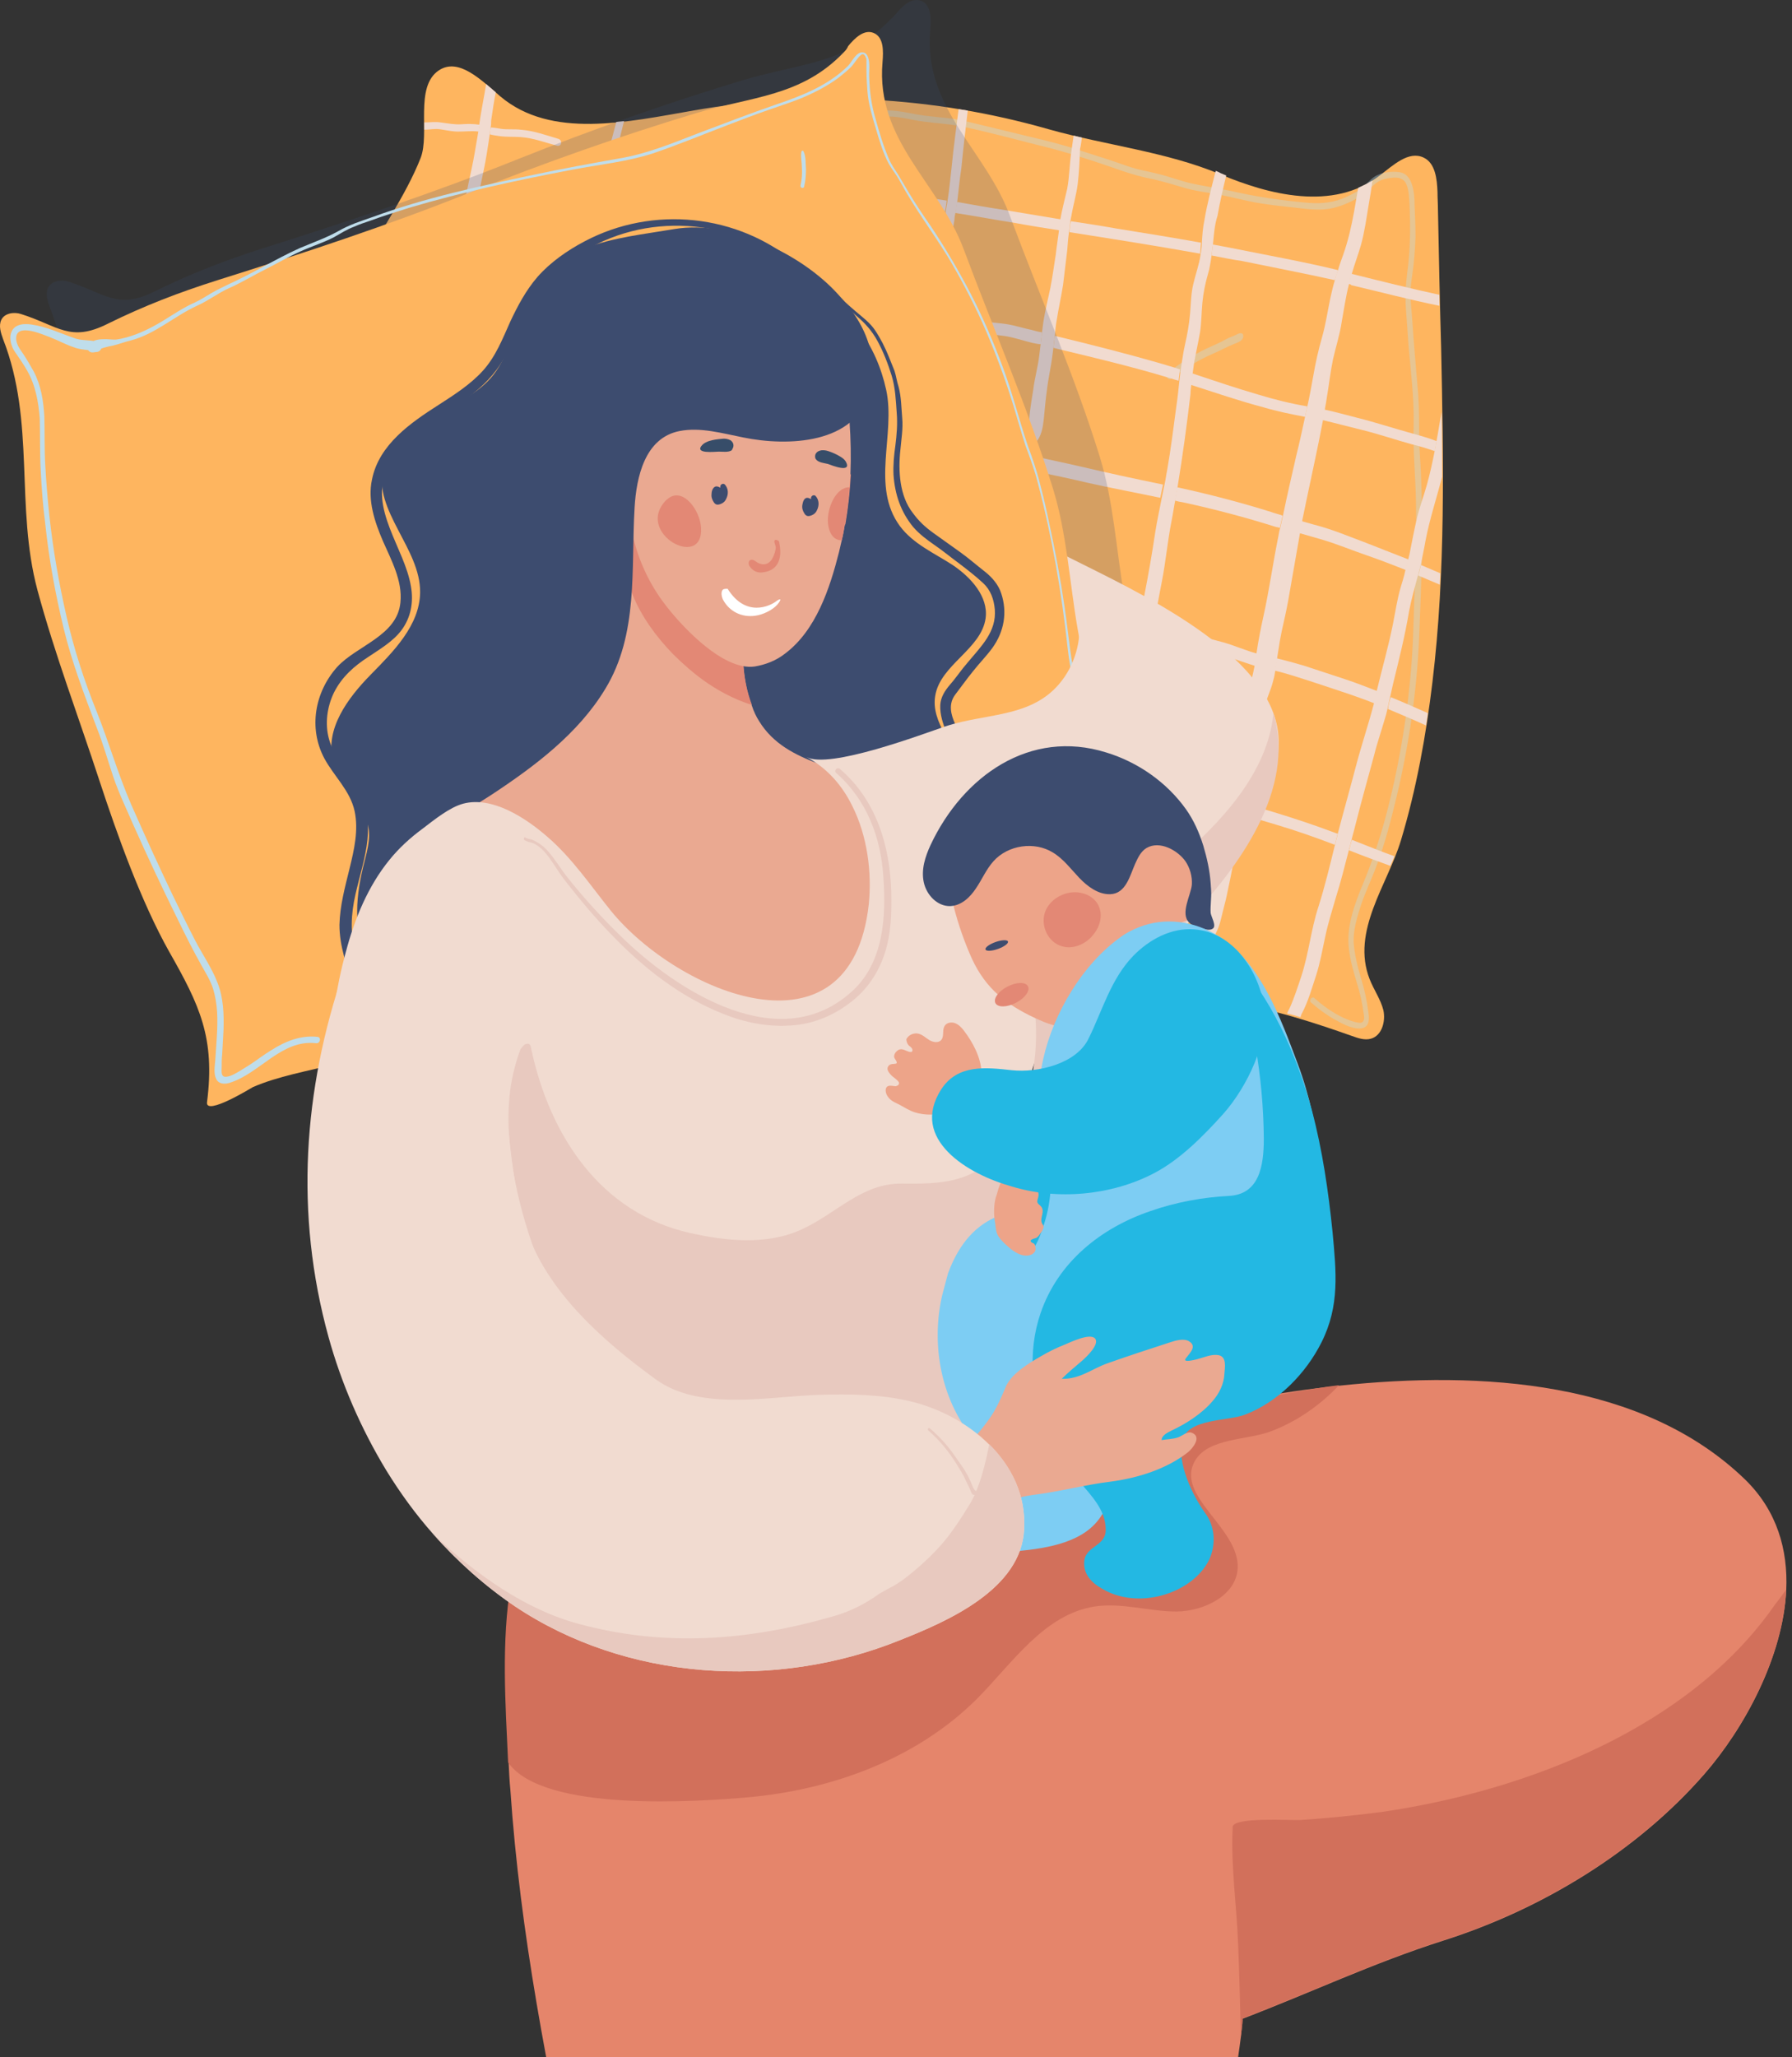
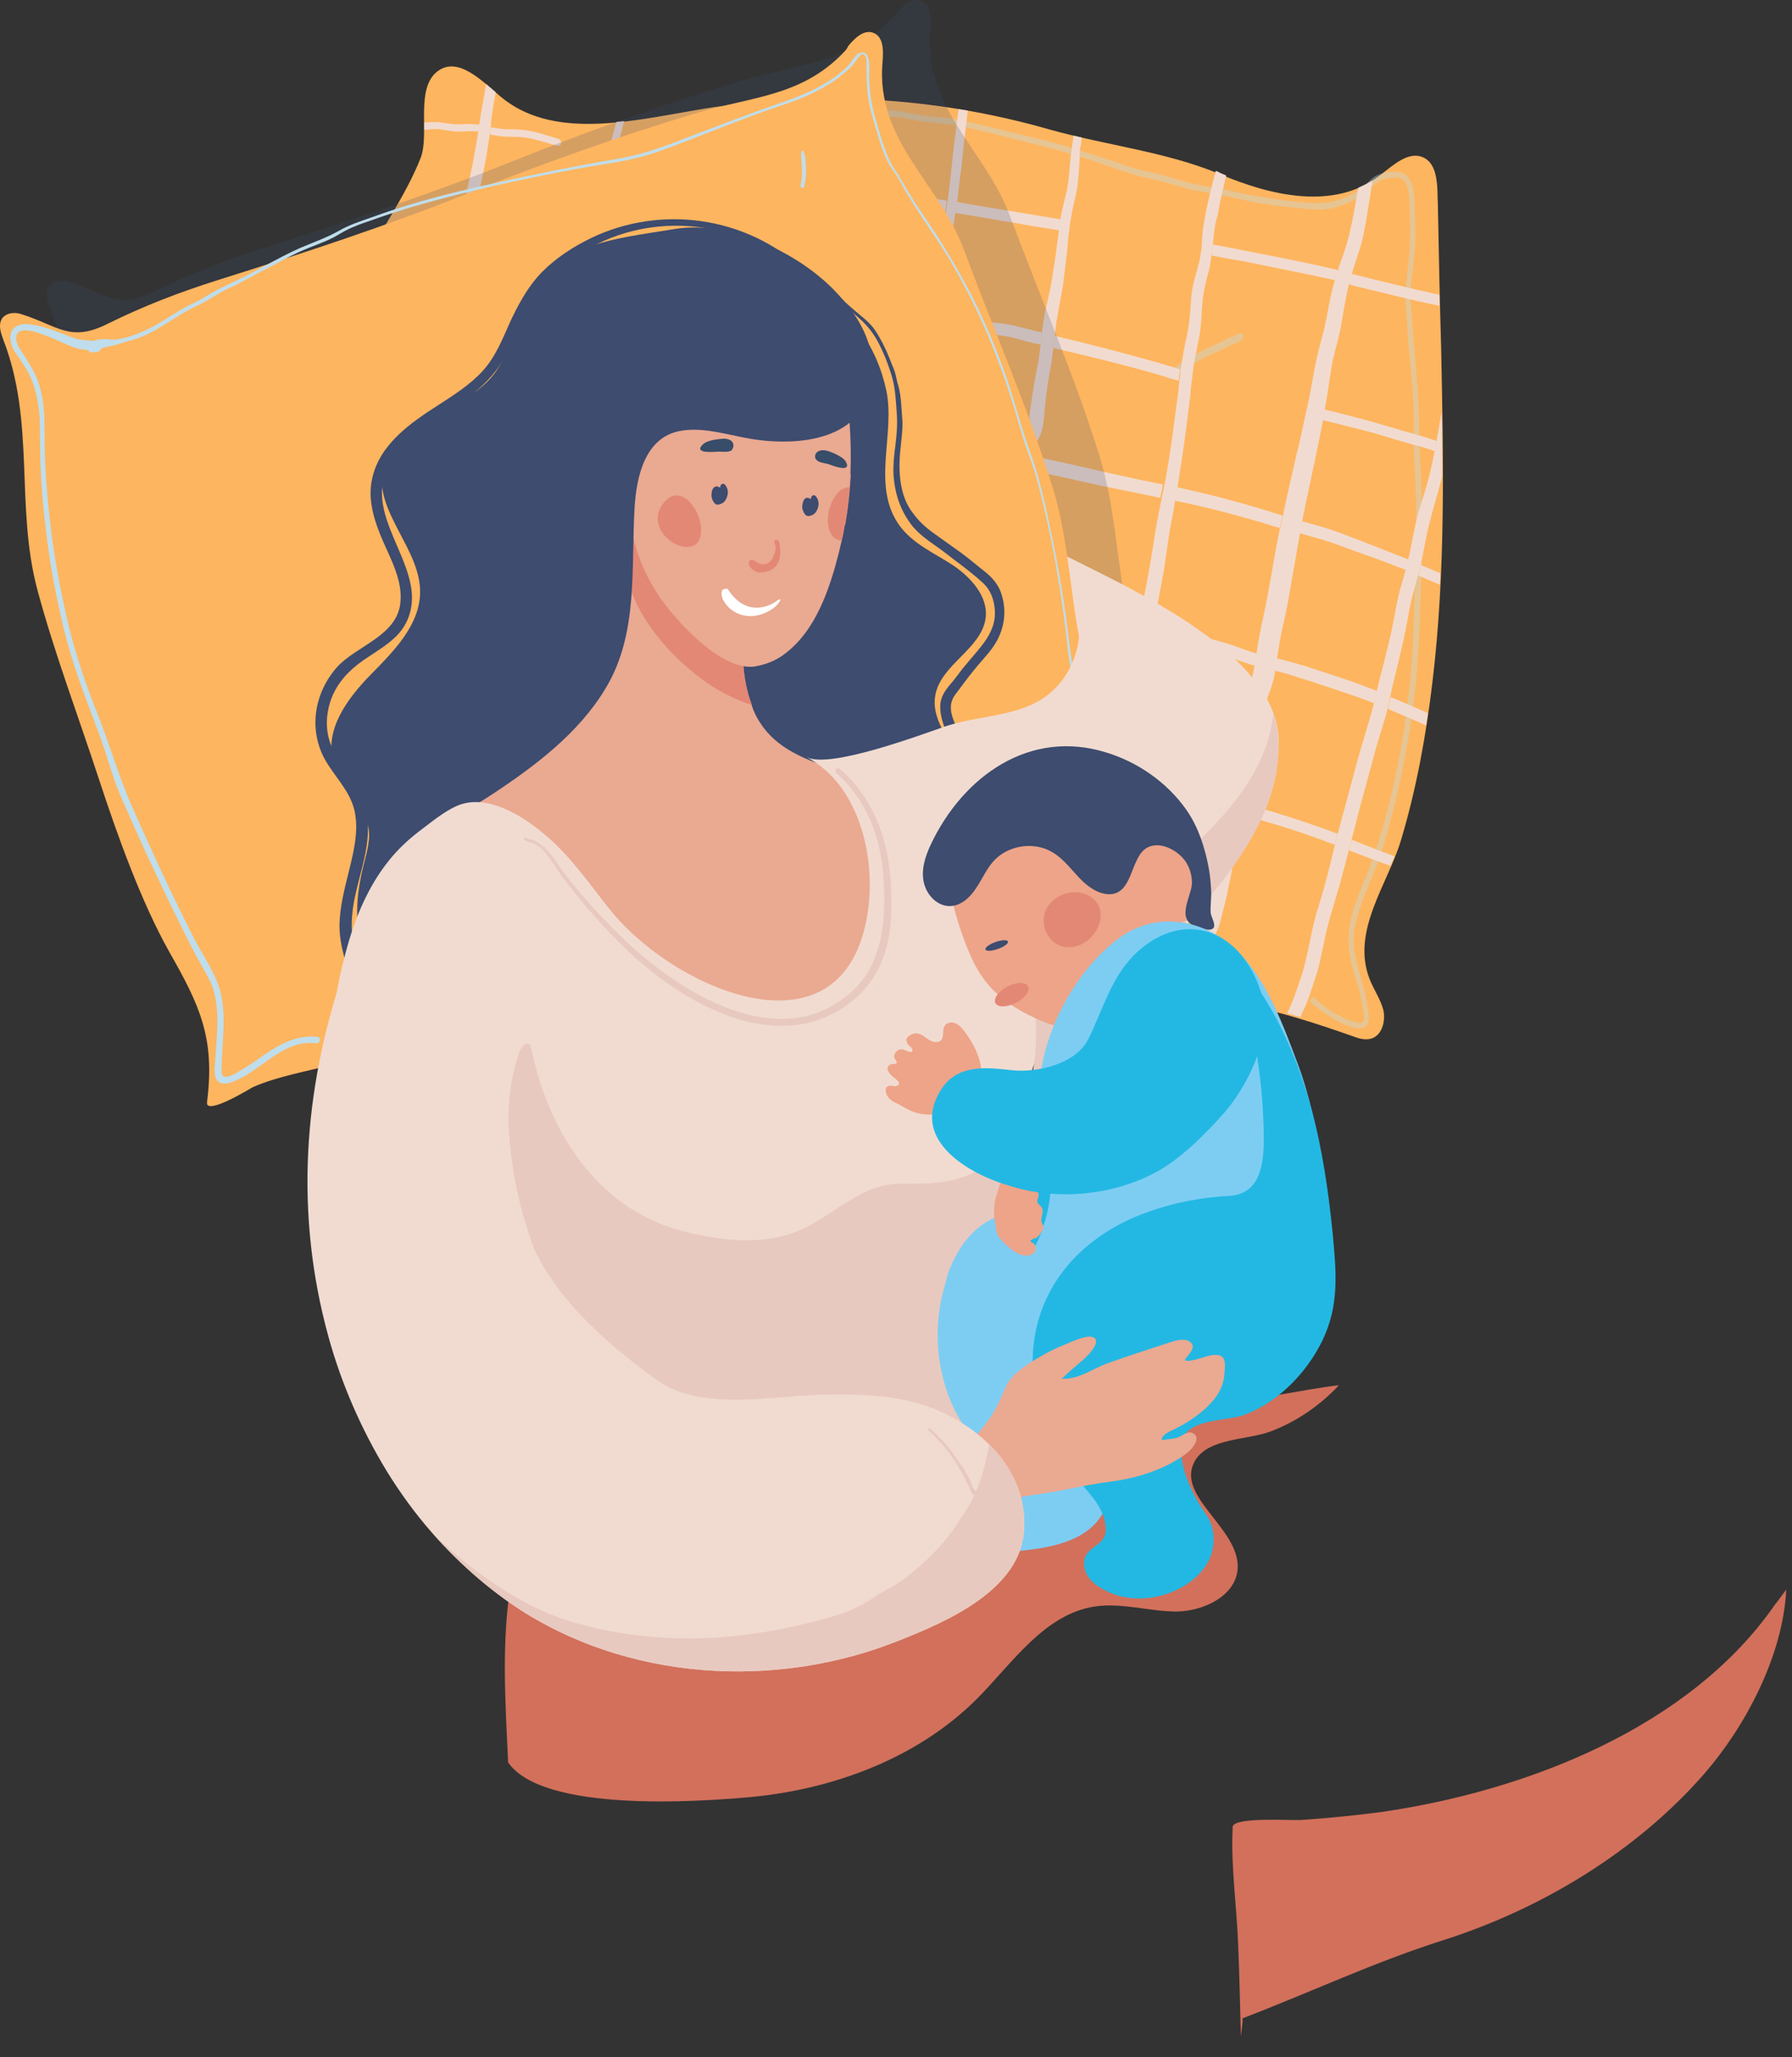
<svg xmlns="http://www.w3.org/2000/svg" width="318" height="365" viewBox="0 0 318 365" fill="none">
  <rect x="0" y="0" width="318" height="365" fill="#333333" stroke="none" />
-   <path d="M111.555 422.985L204.021 415.685C207.843 409.277 211.177 402.464 213.942 395.813C215.162 392.974 219.147 369.857 220.204 361.34C220.448 359.393 220.529 358.177 220.448 358.177C232.728 353.472 243.625 348.281 256.068 344.306C273.471 338.791 290.386 328.571 302.422 314.782C309.497 306.67 316.41 294.017 316.979 282.093C317.304 274.955 315.353 268.061 309.741 262.545C291.606 244.944 262.899 243.159 237.689 245.836C232.159 246.404 226.872 247.215 221.83 248.107C205.891 250.946 191.903 257.516 176.533 261.247C165.148 264.005 154.088 268.548 142.702 271.062C130.504 273.82 117.98 275.442 105.7 278.119C105.456 278.2 105.212 278.2 105.049 278.281C101.715 279.011 98.381 279.903 95.697 282.012C91.225 285.581 89.842 291.827 89.923 297.505C89.923 298.153 89.923 298.802 89.923 299.451C90.005 303.75 90.086 308.211 90.249 312.591C90.33 314.295 90.411 315.998 90.574 317.62C92.282 342.846 97.242 368.072 102.61 392.811C104.643 402.626 107.245 413.333 111.555 422.985Z" fill="#E5856B" />
  <path d="M212.072 259.139C208.413 265.384 219.961 271.062 219.635 278.2C219.391 283.067 213.699 285.824 208.819 285.906C203.94 285.906 199.06 284.283 194.262 285.013C185.317 286.392 179.705 294.99 173.362 301.398C162.79 311.943 147.908 317.458 133.025 318.837C123.917 319.648 96.349 321.595 90.168 312.673C89.68 302.047 88.948 291.421 90.656 280.877C91.062 278.2 91.794 275.442 93.746 273.658C96.755 270.981 101.309 271.711 105.294 272.279C110.336 273.009 115.704 272.603 120.664 273.658C124.649 274.55 126.276 275.604 129.529 272.279C136.848 264.979 142.784 256.462 150.673 249.567C159.049 242.267 169.946 236.752 181.006 238.13C187.431 238.942 193.286 241.943 199.223 244.538C205.322 247.134 211.422 248.594 218.09 248.432C224.515 248.269 231.183 246.485 237.608 245.755C234.274 249.324 230.045 252.244 225.491 253.947C221.506 255.488 214.431 255.083 212.072 259.139Z" fill="#D2705B" />
  <path d="M255.172 37.216C255.172 36.161 255.091 35.107 255.091 34.052C255.009 31.7 254.684 28.942 252.651 27.969C249.967 26.671 247.202 29.348 244.844 31.132C236.549 37.54 225.082 34.539 216.462 30.889C206.947 26.914 196.212 25.779 186.128 22.94C165.716 17.1 144.002 15.883 123.021 19.614C111.31 21.642 97.811 24.724 88.784 17.1C85.531 14.342 81.465 10.124 77.886 12.476C73.495 15.396 76.341 23.751 74.633 28.05C71.95 34.863 67.151 41.434 63.817 48.004C55.604 63.902 51.537 81.827 52.351 99.672C53.001 115.246 57.067 131.874 50.074 145.825C49.016 147.934 47.878 150.692 49.667 152.233C50.643 153.044 51.944 153.044 53.245 152.963C60.971 152.557 70.486 149.799 78.049 151.259C86.832 152.963 96.022 158.641 104.56 161.561C122.452 167.563 140.831 171.862 159.535 174.295C174.011 176.242 188.649 177.053 203.288 176.81C217.031 176.566 226.79 179.162 239.883 183.785C241.022 184.191 242.16 184.596 243.299 184.272C245.251 183.704 245.901 181.19 245.495 179.243C245.007 177.296 243.787 175.593 243.055 173.727C239.721 165.211 246.226 156.937 248.585 149.15C251.35 139.985 253.058 130.495 254.196 121.005C256.555 101.375 256.148 81.584 255.741 61.874C255.497 53.519 255.335 45.408 255.172 37.216Z" fill="#FEB55F" />
  <g opacity="0.61">
    <path opacity="0.61" d="M233.216 177.053C234.761 178.432 236.469 179.649 238.34 180.541C239.071 180.865 239.885 181.19 240.617 181.352C241.023 181.433 241.511 181.595 241.836 181.271C242.162 180.946 242.08 180.297 241.999 179.892C241.755 178.026 241.349 176.161 240.779 174.376C240.21 172.43 239.641 170.564 239.397 168.536C238.827 164.481 240.373 160.425 241.918 156.694C243.626 152.557 245.008 148.339 246.147 143.959C248.424 135.118 249.888 126.033 250.538 116.949C250.863 112.407 250.863 107.783 251.107 103.16C251.351 98.455 251.351 93.751 251.27 89.046C251.189 84.423 250.701 79.799 250.863 75.176C250.945 70.634 250.375 66.091 249.969 61.549C249.806 59.278 249.644 57.007 249.481 54.655C249.318 52.465 249.481 50.437 249.725 48.328C250.294 44.272 250.294 40.379 250.132 36.323C250.05 35.107 250.05 33.809 249.562 32.673C248.912 31.132 247.041 31.457 245.659 31.781C243.87 32.187 242.812 34.052 241.267 34.944C239.559 35.918 237.77 36.729 235.819 37.053C233.785 37.378 231.59 37.053 229.557 36.81C227.28 36.567 225.002 36.323 222.725 35.918C220.611 35.512 218.497 34.944 216.382 34.539C214.186 34.133 211.991 33.89 209.876 33.241C207.681 32.592 205.566 31.943 203.37 31.538C201.256 31.051 199.304 30.402 197.271 29.672C193.042 28.212 188.732 26.833 184.341 25.779C179.868 24.643 175.314 23.427 170.76 22.453C168.482 21.966 166.124 21.885 163.847 21.561C161.814 21.318 159.781 20.669 157.666 20.669C155.389 20.669 153.112 20.993 150.835 21.155C150.185 21.236 150.103 20.182 150.754 20.101C153.194 19.939 155.715 19.533 158.073 19.614C160.106 19.695 162.058 20.263 164.01 20.506C166.449 20.831 168.889 20.912 171.247 21.48C173.606 22.048 175.964 22.615 178.323 23.183C182.795 24.319 187.268 25.211 191.578 26.671C193.774 27.401 195.97 28.05 198.084 28.78C199.223 29.186 200.361 29.591 201.5 29.916C202.638 30.24 203.777 30.402 204.997 30.727C207.274 31.213 209.388 32.105 211.665 32.592C213.942 33.079 216.22 33.403 218.497 33.89C223.051 34.944 227.605 35.593 232.322 35.999C234.68 36.161 236.794 35.918 238.909 34.944C239.966 34.458 241.105 33.89 241.999 33.079C242.65 32.511 243.138 31.862 243.87 31.375C245.089 30.564 247.041 30.321 248.424 30.564C249.562 30.727 250.213 31.7 250.538 32.673C250.945 33.89 251.026 35.188 251.026 36.486C251.107 38.351 251.189 40.136 251.189 42.001C251.107 44.272 250.945 46.544 250.619 48.733C250.457 49.869 250.294 51.005 250.294 52.221C250.294 53.438 250.457 54.574 250.538 55.79C250.863 60.576 251.27 65.362 251.677 70.066C251.839 72.499 251.839 74.852 251.839 77.285C251.839 79.637 252.083 81.908 252.165 84.261C252.571 93.832 252.246 103.484 251.839 113.055C251.433 122.546 250.05 132.036 247.854 141.283C246.797 145.663 245.659 150.124 244.032 154.26C243.219 156.369 242.243 158.397 241.511 160.587C240.861 162.615 240.129 164.967 240.21 167.157C240.373 169.428 240.942 171.618 241.593 173.809C242.162 175.674 242.568 177.54 242.812 179.486C242.975 180.541 243.138 182.082 241.755 182.406C240.373 182.731 238.421 181.757 237.282 181.109C235.575 180.216 233.948 179 232.566 177.783C232.322 177.377 232.81 176.729 233.216 177.053Z" fill="#BFDDEB" />
  </g>
  <g opacity="0.61">
    <path opacity="0.61" d="M207.273 66.092C209.387 64.469 211.665 63.009 214.023 61.874C215.243 61.306 216.463 60.819 217.601 60.17C218.008 59.927 218.496 59.765 218.902 59.603C219.309 59.44 219.716 59.116 220.204 59.116C220.448 59.116 220.61 59.278 220.61 59.522C220.773 60.414 219.553 60.819 218.902 61.063C217.683 61.549 216.544 62.198 215.405 62.685C212.722 63.821 210.282 65.362 208.005 67.065C207.354 67.714 206.622 66.659 207.273 66.092Z" fill="#BFDDEB" />
  </g>
  <path d="M225.896 144.04C229.637 145.176 233.297 146.393 236.957 147.772C237.119 147.853 237.282 147.853 237.363 147.934C237.363 148.096 237.282 148.177 237.282 148.339C237.119 148.826 237.038 149.394 236.875 149.88C233.46 148.583 230.044 147.366 226.466 146.311C224.595 145.744 222.725 145.176 220.773 144.689C220.61 144.689 220.448 144.608 220.285 144.608C220.448 143.959 220.529 143.229 220.692 142.58C222.481 142.986 224.189 143.554 225.896 144.04Z" fill="#F1DBD0" />
  <path d="M200.442 138.363C200.442 138.2 200.523 138.038 200.523 137.795C201.499 137.957 202.475 138.2 203.532 138.444C205.402 138.93 207.354 139.417 209.225 139.985C211.095 140.553 212.884 141.283 214.755 141.688C215.73 141.931 216.706 142.013 217.601 142.094C217.52 142.661 217.357 143.229 217.276 143.797C217.276 143.878 217.276 144.04 217.194 144.122C216.625 144.04 216.056 143.959 215.405 143.878C213.535 143.635 211.746 142.905 209.875 142.337C208.005 141.769 206.216 141.364 204.345 140.877C202.231 140.309 200.116 139.904 198.002 139.498C195.806 139.093 193.692 138.363 191.659 137.633C191.252 137.47 191.089 136.984 191.171 136.659C191.171 136.497 191.252 136.254 191.252 136.091C191.333 135.686 191.903 135.361 192.309 135.767C192.391 135.848 192.391 135.848 192.472 135.929C194.261 135.929 195.887 136.74 197.595 137.146H197.677C197.677 137.308 197.677 137.551 197.595 137.714C197.595 139.579 200.198 140.147 200.442 138.363Z" fill="#F1DBD0" />
  <path d="M239.884 148.988C242.405 149.962 244.927 151.016 247.448 151.908C247.204 152.476 246.96 153.044 246.716 153.612C244.276 152.719 241.836 151.827 239.396 150.854C239.559 150.205 239.722 149.556 239.884 148.988Z" fill="#F1DBD0" />
  <path d="M239.314 50.356C239.314 50.275 239.396 50.112 239.396 50.031C239.558 49.545 239.64 49.058 239.802 48.571C245.007 49.869 250.212 51.167 255.417 52.302C255.417 52.951 255.417 53.6 255.417 54.249C250.212 53.195 245.007 51.816 239.802 50.599C239.721 50.437 239.558 50.437 239.314 50.356Z" fill="#F1DBD0" />
  <path d="M215 45.327C215.081 44.678 215.163 44.029 215.244 43.38C216.22 43.542 217.277 43.786 218.253 43.948C224.678 45.246 231.102 46.381 237.445 47.922C237.283 48.49 237.039 49.139 236.876 49.707C231.427 48.49 225.897 47.436 220.367 46.3C218.578 46.057 216.789 45.651 215 45.327Z" fill="#F1DBD0" />
  <path d="M177.997 37.216C181.412 37.783 184.828 38.351 188.244 38.919V39C188.162 39.649 188.081 40.217 188 40.866C185.397 40.46 182.795 40.054 180.192 39.568C176.614 39 173.117 38.351 169.539 37.783C169.62 37.135 169.702 36.486 169.864 35.837C172.548 36.323 175.313 36.81 177.997 37.216Z" fill="#F1DBD0" />
-   <path d="M190.033 39.243C192.717 39.649 195.4 40.054 198.084 40.541C203.126 41.352 208.168 42.163 213.129 43.056C213.048 43.705 213.048 44.353 212.966 45.002C205.241 43.623 197.515 42.407 189.789 41.19C189.789 40.541 189.87 39.892 190.033 39.243Z" fill="#F1DBD0" />
  <path d="M157.504 36.08C156.285 35.918 156.691 34.052 157.83 34.215C161.245 34.62 164.661 35.026 167.995 35.593C167.914 36.242 167.833 36.891 167.67 37.54C164.336 36.972 160.92 36.486 157.504 36.08Z" fill="#F1DBD0" />
  <path d="M241.836 76.312C239.478 75.744 237.119 75.095 234.68 74.527C234.761 73.878 234.924 73.311 235.005 72.662C236.957 73.067 238.909 73.635 240.86 74.122C244.113 74.933 247.285 75.987 250.538 76.879C252.002 77.285 253.465 77.691 254.929 78.258C254.848 78.826 254.685 79.475 254.604 80.043C253.222 79.556 251.92 79.151 250.538 78.826C247.61 78.015 244.764 77.042 241.836 76.312Z" fill="#F1DBD0" />
  <path d="M183.121 60.819C181.494 60.414 179.868 59.846 178.241 59.603C176.94 59.44 175.639 59.278 174.256 59.116C173.118 58.954 171.898 58.71 171.085 57.899C170.109 57.007 171.41 55.385 172.467 56.277C173.118 56.926 174.338 56.926 175.151 57.088C176.289 57.25 177.428 57.331 178.566 57.494C180.112 57.737 181.575 58.224 183.121 58.548C183.69 58.71 184.259 58.873 184.91 58.954C184.828 59.684 184.747 60.333 184.666 61.063C184.178 61.063 183.608 60.9 183.121 60.819Z" fill="#F1DBD0" />
-   <path d="M211.34 68.282C211.421 67.633 211.503 66.903 211.584 66.254C215.487 67.552 219.31 68.849 223.213 69.985C226.141 70.877 229.068 71.607 231.996 72.094C231.833 72.743 231.752 73.311 231.589 73.959C229.068 73.473 226.629 72.986 224.189 72.256C219.879 71.121 215.65 69.66 211.34 68.282Z" fill="#F1DBD0" />
  <path d="M187.594 59.684C193.612 61.144 199.711 62.685 205.648 64.388C206.949 64.794 208.169 65.118 209.389 65.524C209.307 66.173 209.226 66.903 209.145 67.552C208.25 67.308 207.356 66.984 206.461 66.74C200.443 64.956 194.344 63.496 188.245 62.036C187.838 61.955 187.35 61.793 186.943 61.712C187.025 60.981 187.106 60.251 187.187 59.602C187.269 59.602 187.431 59.602 187.594 59.684Z" fill="#F1DBD0" />
  <path d="M209.958 89.127C209.47 89.046 208.982 88.965 208.494 88.803C208.657 87.992 208.738 87.262 208.901 86.451C214.512 87.667 220.123 89.127 225.572 90.831C226.223 91.074 226.955 91.236 227.605 91.48C227.443 92.21 227.28 92.94 227.117 93.67C226.873 93.589 226.711 93.507 226.467 93.507C221.099 91.804 215.569 90.344 209.958 89.127Z" fill="#F1DBD0" />
  <path d="M234.76 95.779C233.378 95.373 231.914 94.968 230.531 94.562C230.694 93.832 230.775 93.102 230.938 92.453C231.914 92.696 232.89 93.021 233.866 93.264C236.549 93.994 239.07 95.049 241.673 96.022C244.438 97.076 247.203 98.212 249.968 99.266C249.805 99.915 249.642 100.483 249.48 101.132C247.203 100.24 244.926 99.347 242.567 98.536C239.965 97.644 237.444 96.59 234.76 95.779Z" fill="#F1DBD0" />
  <path d="M192.961 85.64C189.871 84.91 186.78 84.261 183.69 83.612C182.226 83.287 180.763 82.882 179.217 82.72C177.672 82.557 176.127 82.557 174.745 81.746C173.687 81.097 174.175 79.556 175.395 79.718C178.079 80.043 180.763 80.367 183.446 80.935C186.293 81.584 189.139 82.152 191.904 82.801C196.702 83.936 201.581 84.991 206.38 85.964C206.217 86.775 206.054 87.586 205.892 88.316C201.663 87.424 197.271 86.613 192.961 85.64Z" fill="#F1DBD0" />
  <path d="M252.164 100.24C253.302 100.726 254.441 101.213 255.579 101.7C255.579 102.349 255.498 102.998 255.498 103.728C254.197 103.16 252.977 102.673 251.676 102.105C251.92 101.456 252.001 100.808 252.164 100.24Z" fill="#F1DBD0" />
  <path d="M210.119 114.759C208.249 114.353 206.378 113.948 204.508 113.623C204.589 112.812 204.67 112.001 204.833 111.19C206.297 111.433 207.761 111.758 209.225 112.082C211.827 112.65 214.429 113.218 217.032 113.948C219.065 114.516 221.017 115.408 223.131 115.976C223.131 116.138 223.05 116.3 223.05 116.462C222.968 117.03 222.887 117.598 222.806 118.166C221.179 117.679 219.715 117.111 218.089 116.624C215.324 115.894 212.722 115.327 210.119 114.759Z" fill="#F1DBD0" />
  <path d="M232.241 120.761C230.208 120.112 228.256 119.463 226.223 118.977C226.304 118.247 226.467 117.517 226.548 116.787C228.174 117.192 229.72 117.598 231.346 118.084C233.786 118.896 236.307 119.707 238.747 120.518C240.698 121.167 242.569 121.897 244.439 122.627C244.358 122.87 244.277 123.113 244.277 123.438C244.195 123.924 244.033 124.33 243.951 124.817C242.569 124.249 241.186 123.762 239.804 123.276C237.201 122.383 234.68 121.572 232.241 120.761Z" fill="#F1DBD0" />
  <path d="M246.797 123.681C248.992 124.573 251.188 125.547 253.384 126.52C253.302 127.25 253.14 127.98 253.058 128.71C250.781 127.656 248.586 126.763 246.309 125.79C246.39 125.141 246.553 124.411 246.797 123.681Z" fill="#F1DBD0" />
  <path d="M194.669 111.758C191.985 111.19 189.383 110.541 186.699 110.135C184.259 109.811 181.332 109.649 179.217 108.351C178.16 107.702 178.567 105.999 179.949 106.242C181.006 106.404 182.063 106.81 183.121 106.972C184.259 107.215 185.398 107.378 186.536 107.54C188.895 107.864 191.253 108.432 193.611 109C196.458 109.649 199.304 110.217 202.15 110.703C202.069 111.514 201.906 112.326 201.825 113.137C199.385 112.65 197.027 112.244 194.669 111.758Z" fill="#F1DBD0" />
  <path d="M169.864 35.837C169.783 36.486 169.701 37.135 169.539 37.783C169.457 38.189 169.376 38.513 169.376 38.919C169.132 40.379 168.888 41.839 168.725 43.299C168.563 44.759 168.238 46.138 168.156 47.598C168.075 48.815 166.204 48.49 166.286 47.274C166.367 45.895 166.692 44.516 166.936 43.137C167.099 41.596 167.343 40.136 167.668 38.595C167.75 38.27 167.831 37.864 167.831 37.54C167.912 36.891 168.075 36.242 168.156 35.593C168.482 33.566 168.644 31.538 168.888 29.51C169.213 26.103 169.701 22.697 170.108 19.371C170.677 19.452 171.165 19.533 171.734 19.614C171.328 23.021 170.921 26.428 170.596 29.834C170.271 31.862 170.108 33.89 169.864 35.837Z" fill="#F1DBD0" />
  <path d="M191.253 32.592C191.009 34.539 190.44 36.404 190.114 38.351C190.033 38.594 190.033 38.919 189.952 39.162C189.87 39.811 189.789 40.46 189.708 41.109C189.545 42.245 189.464 43.38 189.382 44.435C189.138 46.462 188.894 48.49 188.65 50.518C188.325 52.627 187.837 54.736 187.512 56.845C187.349 57.737 187.268 58.629 187.187 59.522C187.105 60.252 187.024 60.981 186.943 61.63C186.861 62.036 186.861 62.441 186.78 62.847C186.536 64.956 186.048 66.984 185.804 69.012C185.56 70.796 185.397 72.499 185.235 74.284C185.072 75.744 184.828 77.447 183.771 78.502C182.632 79.556 180.681 78.096 181.819 76.879C182.551 76.068 182.632 74.608 182.714 73.554C182.876 72.094 183.12 70.553 183.364 69.093C183.608 67.065 184.178 65.118 184.422 63.09C184.503 62.441 184.584 61.712 184.666 61.063C184.747 60.333 184.828 59.684 184.91 58.954C184.991 58.305 185.072 57.737 185.154 57.088C185.479 55.06 185.967 53.114 186.373 51.167C186.78 49.139 187.024 47.192 187.349 45.165C187.512 43.705 187.756 42.245 187.919 40.866C188 40.217 188.081 39.649 188.162 39V38.919C188.488 37.053 188.976 35.269 189.382 33.484C189.789 31.294 189.789 29.104 190.114 26.914C190.277 25.941 190.358 25.049 190.521 24.075C191.009 24.157 191.497 24.319 191.985 24.4C191.903 25.049 191.822 25.779 191.659 26.428C191.578 28.537 191.497 30.564 191.253 32.592Z" fill="#F1DBD0" />
  <path d="M215.243 43.38C215.162 44.029 215.08 44.678 214.999 45.327C214.836 46.462 214.674 47.598 214.349 48.652C213.861 50.356 213.535 51.978 213.373 53.681C213.21 55.385 213.21 57.169 212.966 58.873C212.641 60.738 212.234 62.523 211.909 64.307C211.828 64.875 211.746 65.524 211.665 66.091C211.584 66.74 211.502 67.47 211.421 68.119C211.34 68.687 211.258 69.336 211.258 69.904C210.608 75.419 209.876 80.854 208.981 86.288C208.819 87.1 208.737 87.83 208.575 88.641C208.331 89.857 208.168 91.074 207.924 92.291C207.192 95.941 206.867 99.753 206.135 103.403C205.647 105.918 205.159 108.432 204.834 110.947C204.752 111.758 204.59 112.569 204.508 113.38C204.427 113.785 204.427 114.11 204.427 114.515C204.264 116.462 204.102 118.409 203.695 120.356C203.289 122.302 203.126 124.168 202.801 126.115C202.394 128.142 201.906 130.089 201.581 132.117C201.255 133.901 201.011 135.767 200.686 137.551C200.686 137.714 200.605 137.876 200.605 138.119C200.28 139.904 197.758 139.336 197.84 137.632C197.84 137.47 197.84 137.227 197.921 137.065C198.246 133.658 198.978 130.332 199.71 127.007C200.117 125.303 200.28 123.6 200.605 121.897C200.849 120.193 201.337 118.49 201.581 116.705C201.662 115.408 201.825 114.191 201.987 112.893C202.069 112.082 202.15 111.271 202.313 110.46C202.557 108.919 202.801 107.296 203.045 105.755C203.776 102.024 204.427 98.293 204.996 94.481C205.322 92.372 205.81 90.182 206.216 88.073C206.379 87.262 206.541 86.451 206.704 85.721C206.867 84.991 206.948 84.18 207.111 83.45C207.761 79.718 208.249 75.906 208.737 72.175C208.981 70.553 209.144 68.93 209.306 67.389C209.388 66.74 209.469 66.01 209.55 65.362C209.794 63.983 209.957 62.523 210.282 61.144C210.689 59.359 211.014 57.575 211.177 55.709C211.34 53.925 211.34 52.14 211.746 50.437C212.153 48.652 212.803 46.949 213.047 45.165C213.047 45.002 213.047 44.921 213.129 44.759C213.21 44.11 213.291 43.461 213.291 42.812C213.373 41.596 213.454 40.379 213.698 39.243C214.186 36.242 214.999 33.241 215.731 30.321C216.056 30.402 216.3 30.564 216.626 30.727C216.951 30.889 217.276 30.97 217.602 31.132C217.032 33.484 216.463 35.918 216.056 38.27C215.487 40.054 215.406 41.758 215.243 43.38Z" fill="#F1DBD0" />
  <path d="M241.511 43.461C241.023 45.165 240.373 46.868 239.885 48.571C239.722 49.058 239.559 49.545 239.478 50.031C239.478 50.112 239.397 50.275 239.397 50.356C238.828 52.546 238.502 54.817 238.096 57.088C237.77 59.359 237.038 61.549 236.55 63.739C236.063 66.091 235.819 68.444 235.412 70.796C235.331 71.445 235.168 72.094 235.087 72.743C235.005 73.392 234.843 73.959 234.761 74.608C234.517 75.744 234.355 76.798 234.111 77.934C233.135 82.719 232.078 87.505 231.102 92.291C231.102 92.372 231.102 92.453 231.102 92.453C230.939 93.183 230.777 93.913 230.695 94.562C229.963 98.618 229.313 102.592 228.581 106.648C228.174 109 227.524 111.352 227.117 113.704C226.954 114.759 226.792 115.813 226.629 116.787C226.548 117.517 226.385 118.247 226.304 118.977C226.222 119.544 226.141 120.031 225.978 120.599C225.49 122.708 224.433 124.573 224.027 126.682C223.783 127.818 223.783 129.035 223.539 130.17C223.295 131.387 222.969 132.522 222.807 133.739C222.319 136.497 221.587 139.174 221.018 141.931C220.936 142.175 220.936 142.337 220.855 142.58C220.692 143.229 220.611 143.959 220.448 144.608C220.123 146.393 219.798 148.177 219.472 149.88C218.985 152.476 218.497 155.153 217.927 157.748C217.683 159.046 217.358 160.344 217.033 161.561C216.707 162.858 216.464 164.237 215.813 165.454C215.488 166.508 213.617 166.346 213.617 165.13C213.617 162.777 214.43 160.344 214.918 157.992C215.406 155.639 215.813 153.287 216.138 151.016C216.545 148.664 216.87 146.393 217.277 144.04C217.277 143.959 217.277 143.797 217.358 143.716C217.439 143.148 217.602 142.58 217.683 142.013C218.009 140.228 218.415 138.444 218.822 136.659C219.31 134.226 219.716 131.792 220.123 129.44C220.286 128.305 220.286 127.088 220.53 125.952C220.692 124.898 221.099 123.843 221.424 122.789C221.994 121.248 222.319 119.707 222.644 118.084C222.725 117.517 222.807 116.949 222.888 116.381C222.888 116.219 222.969 116.057 222.969 115.894C223.295 113.704 223.701 111.595 224.189 109.405C225.246 104.62 225.897 99.834 226.873 95.049C226.954 94.562 227.036 94.075 227.198 93.589C227.361 92.859 227.524 92.129 227.686 91.398C228.418 87.83 229.231 84.342 230.045 80.773C230.614 78.502 231.102 76.231 231.59 73.959C231.752 73.311 231.834 72.743 231.996 72.094C232.403 70.309 232.728 68.444 233.054 66.659C233.46 64.307 233.948 62.117 234.599 59.846C235.249 57.575 235.575 55.304 236.063 52.951C236.306 51.897 236.55 50.761 236.876 49.707C237.038 49.058 237.201 48.49 237.445 47.922C237.689 47.03 238.014 46.138 238.34 45.246C239.234 42.731 239.803 40.217 240.291 37.54C240.535 36.161 240.779 34.701 241.023 33.322C241.918 32.917 242.731 32.511 243.544 32.024C243.382 33.403 243.138 34.863 242.894 36.242C242.487 38.676 242.162 41.109 241.511 43.461Z" fill="#F1DBD0" />
  <path d="M230.939 173.16C232.24 169.185 232.647 164.886 233.948 160.912C235.087 157.343 235.981 153.612 236.876 149.962C237.038 149.475 237.12 148.907 237.282 148.42C237.282 148.258 237.364 148.177 237.364 148.015C238.421 143.959 239.559 139.985 240.617 135.929C241.592 132.198 242.812 128.629 243.788 124.898C243.869 124.411 244.032 124.006 244.113 123.519C244.195 123.276 244.276 123.032 244.276 122.708C245.252 118.652 246.391 114.678 247.204 110.622C247.61 108.513 247.936 106.404 248.505 104.377C248.83 103.322 249.156 102.268 249.4 101.132C249.562 100.483 249.725 99.915 249.887 99.266C249.969 98.942 250.05 98.618 250.131 98.293C250.538 96.184 250.945 94.075 251.433 91.966C251.921 89.939 252.652 87.992 253.222 85.964C253.791 83.936 254.198 81.99 254.604 79.962C254.686 79.394 254.848 78.745 254.93 78.177C255.255 76.474 255.499 74.771 255.824 73.067C255.905 76.879 255.905 80.773 255.905 84.585C254.93 88.397 253.71 92.047 252.978 95.86C252.734 97.32 252.408 98.699 252.165 100.078C252.002 100.727 251.839 101.294 251.677 101.943C251.677 102.024 251.595 102.105 251.595 102.187C251.026 104.295 250.457 106.323 250.05 108.432C249.318 112.812 248.261 117.03 247.204 121.329C247.041 122.059 246.878 122.789 246.716 123.519C246.553 124.249 246.391 124.979 246.228 125.709C246.065 126.439 245.903 127.088 245.659 127.818C245.089 129.846 244.357 131.874 243.869 133.901C242.731 138.119 241.511 142.418 240.454 146.636C240.291 147.366 240.047 148.096 239.885 148.826C239.722 149.475 239.559 150.124 239.397 150.692C238.665 153.531 237.933 156.451 237.038 159.289C236.388 161.561 235.656 163.832 235.168 166.184C234.68 168.455 234.273 170.807 233.541 173.079C232.809 175.269 232.159 177.621 231.102 179.649C230.939 179.892 230.858 180.216 230.776 180.46C229.963 180.216 229.231 179.973 228.418 179.811C228.499 179.486 228.662 179.243 228.825 178.919C229.638 177.134 230.288 175.106 230.939 173.16Z" fill="#F1DBD0" />
  <path d="M88.947 22.859C90.086 23.021 91.305 22.859 92.444 23.021C94.721 23.183 96.917 23.994 99.113 24.643C99.844 24.887 99.682 26.022 98.869 25.86C96.754 25.292 94.64 24.481 92.363 24.319C91.143 24.238 89.923 24.319 88.703 24.157C88.134 24.076 87.483 23.994 86.914 23.832C86.995 23.427 86.995 23.021 87.077 22.616C87.727 22.616 88.297 22.778 88.947 22.859Z" fill="#F1DBD0" />
  <path d="M78.213 21.723C79.433 21.885 80.653 22.129 81.872 22.048C82.93 21.967 83.987 21.967 85.125 22.129C85.044 22.534 84.963 22.94 84.963 23.346C83.743 23.183 82.604 23.346 81.303 23.346C80.246 23.346 79.189 23.102 78.132 22.94C77.156 22.778 76.18 23.021 75.285 23.021C75.285 22.616 75.285 22.21 75.285 21.723C76.261 21.723 77.156 21.561 78.213 21.723Z" fill="#F1DBD0" />
  <path d="M87.078 22.534C86.996 22.94 86.996 23.346 86.915 23.751C86.59 26.022 86.264 28.212 85.776 30.483C85.126 33.566 84.475 36.648 84.231 39.73C84.15 41.109 81.954 40.703 82.035 39.325C82.279 36.161 83.011 33.16 83.662 30.078C84.15 27.888 84.475 25.617 84.882 23.346C84.963 22.94 85.044 22.534 85.044 22.129C85.126 21.723 85.126 21.399 85.207 20.993C85.532 18.965 85.939 16.938 86.264 14.91C86.834 15.396 87.403 15.883 87.972 16.37C87.647 18.073 87.403 19.695 87.159 21.399C87.159 21.723 87.159 22.129 87.078 22.534Z" fill="#F1DBD0" />
  <path d="M106.757 36.972C106.757 37.216 106.513 37.459 106.269 37.54C105.943 37.621 105.781 37.702 105.455 37.702C104.805 37.783 104.317 36.729 104.967 36.404C105.049 36.323 105.211 36.323 105.293 36.242C105.943 32.673 107.407 29.267 108.302 25.698C108.627 24.319 109.034 23.021 109.359 21.642C109.847 21.561 110.335 21.561 110.741 21.48C110.335 23.102 109.928 24.643 109.603 26.265C108.708 29.834 107.244 33.322 106.757 36.972Z" fill="#F1DBD0" />
  <path opacity="0.21" d="M158.072 3.392C150.509 11.341 141.645 11.26 131.723 14.261C118.305 18.317 104.968 23.021 91.956 28.212C77.237 34.133 62.11 39.162 46.984 43.948C40.072 46.138 33.972 48.49 27.548 51.654C20.798 55.06 18.765 52.059 12.096 49.95C10.795 49.545 9.087 49.869 8.518 51.086C8.03 52.14 8.437 53.357 8.843 54.493C14.617 69.255 10.958 84.099 14.943 99.023C18.033 110.46 22.262 121.572 25.921 132.766C29.093 142.418 33.322 154.261 38.282 163.102C43.731 172.673 46.496 178.432 45.032 189.869C44.707 192.383 53.002 187.273 53.165 187.192C57.638 185.245 62.923 184.353 67.64 183.136C78.131 180.379 88.703 178.026 99.031 174.539C129.04 164.4 156.283 149.15 187.837 143.229C194.424 142.013 200.198 138.363 206.623 137.633C209.062 137.389 211.827 136.335 212.315 133.982C212.803 131.792 210.933 129.846 209.306 128.142C197.108 115.246 200.035 96.833 195.156 81.016C190.683 66.578 184.584 52.708 179.298 38.514C175.069 26.752 163.846 19.29 165.066 5.339C165.229 3.392 165.31 0.877 163.44 0.147C161.732 -0.501 160.105 1.121 158.967 2.5C158.642 2.824 158.398 3.149 158.072 3.392Z" fill="#3D4C6F" />
  <path d="M140.018 159.938C149.126 168.861 161.732 171.456 173.686 174.376C179.623 175.836 183.689 178.189 189.707 176.566C206.948 171.862 218.658 157.343 224.839 141.12C226.14 137.795 227.116 134.226 226.872 130.576C225.733 115.732 201.174 104.701 189.788 98.942C186.942 97.563 184.177 96.022 181.412 94.562C167.262 86.938 153.437 78.502 137.904 73.554C139.042 85.64 151.566 104.458 151.403 117.273C151.403 118.652 151.241 119.95 150.916 121.167C150.265 123.6 148.964 125.304 147.337 126.682C142.702 130.576 135.464 131.711 133.756 139.823C132.048 148.177 134.732 154.747 140.018 159.938Z" fill="#F1DBD0" />
  <path d="M149.777 9.232C142.214 17.181 133.35 17.1 123.428 20.101C110.01 24.157 96.673 28.861 83.661 34.052C68.942 39.974 53.815 44.921 38.608 49.707C31.695 51.897 25.596 54.249 19.171 57.413C12.422 60.819 10.389 57.818 3.72 55.709C2.5 55.304 0.792 55.547 0.223 56.764C-0.265 57.818 0.142 59.035 0.548 60.17C6.322 74.933 2.663 89.776 6.648 104.701C9.738 116.138 13.967 127.25 17.626 138.444C20.798 148.096 25.027 159.938 29.988 168.78C35.436 178.351 38.201 184.11 36.737 195.547C36.412 198.061 44.707 192.951 44.87 192.87C49.343 190.923 54.629 190.031 59.345 188.814C69.836 186.057 80.408 183.704 90.736 180.216C120.745 170.077 147.988 154.828 179.542 148.907C186.129 147.69 191.903 144.04 198.328 143.31C200.767 143.067 203.532 142.013 204.02 139.66C204.508 137.47 202.638 135.524 201.011 133.82C188.813 120.923 191.74 102.511 186.861 86.694C182.388 72.256 176.289 58.386 171.003 44.191C166.611 32.43 155.389 24.968 156.609 11.017C156.771 9.07 156.853 6.555 154.982 5.825C153.274 5.176 151.648 6.799 150.509 8.178C150.347 8.583 150.103 8.908 149.777 9.232Z" fill="#FEB55F" />
  <path d="M155.715 154.828C153.356 155.072 150.998 155.153 148.558 155.234C145.712 155.396 142.865 156.532 140.1 156.613C132.375 156.856 129.935 146.312 128.146 140.39C122.697 122.14 122.941 102.754 123.754 83.936C124.161 73.959 122.453 55.953 134.326 51.654C137.01 50.68 139.938 50.843 142.703 51.654C150.835 54.006 155.552 61.387 157.26 69.174C158.968 77.042 154.495 86.288 159.699 93.345C162.058 96.509 165.799 98.131 169.052 100.24C172.305 102.43 175.395 105.837 174.907 109.649C174.175 115.164 166.856 117.922 165.961 123.438C165.148 128.223 169.54 132.198 170.922 136.821C172.793 143.473 167.832 150.529 161.407 153.287C159.456 154.179 157.585 154.585 155.715 154.828Z" fill="#3D4C6F" />
  <path d="M147.256 51.167C148.801 52.465 150.184 53.844 151.729 55.142C152.949 56.196 154.413 57.25 155.307 58.629C156.283 60.089 157.096 61.712 157.747 63.334C158.072 64.145 158.398 64.956 158.723 65.767C159.048 66.74 159.129 67.633 159.455 68.606C159.943 70.391 159.943 72.337 160.105 74.203C160.268 76.068 159.943 77.934 159.78 79.8C159.373 83.531 159.617 87.992 161.976 90.993C163.033 92.453 164.172 93.507 165.635 94.562C167.262 95.698 168.888 96.914 170.515 98.05C171.979 99.104 173.361 100.321 174.825 101.456C176.045 102.43 177.183 103.728 177.671 105.269C178.81 108.675 178.159 112.082 176.126 114.921C175.069 116.381 173.768 117.679 172.629 119.139C171.572 120.437 170.596 121.816 169.539 123.195C168.238 124.898 168.726 126.763 169.539 128.548C170.352 130.576 171.409 132.441 172.141 134.469C172.792 136.497 173.117 138.606 173.198 140.715C173.198 141.688 173.117 142.661 173.036 143.635C172.955 144.122 172.955 144.527 172.711 144.933C172.548 145.257 172.223 145.419 172.06 145.744C171.653 146.717 170.027 146.23 170.271 145.176C170.352 144.608 170.84 144.203 170.921 143.635C171.084 142.661 171.084 141.688 171.003 140.715C170.921 138.849 170.677 137.065 170.108 135.28C169.458 133.496 168.726 131.792 167.994 130.008C167.343 128.467 166.774 126.763 166.855 125.06C166.937 123.681 167.668 122.546 168.563 121.491C169.702 120.193 170.596 118.814 171.735 117.517C174.093 114.678 176.858 112.082 176.533 108.108C176.37 106.323 175.801 104.701 174.5 103.484C173.198 102.268 171.735 101.132 170.352 100.078C168.807 98.942 167.343 97.725 165.798 96.671C164.416 95.698 163.196 94.805 162.057 93.507C159.861 90.831 158.804 87.749 158.56 84.261C158.479 82.476 158.642 80.773 158.885 79.07C159.129 77.123 159.292 75.257 159.129 73.23C158.967 71.039 158.885 68.768 158.235 66.659C157.584 64.55 156.771 62.441 155.714 60.495C154.738 58.71 153.518 57.331 151.973 56.034C150.346 54.574 148.801 53.032 147.175 51.572C146.768 51.329 147.094 51.005 147.256 51.167Z" fill="#3D4C6F" />
  <path d="M83.254 165.454C95.208 180.46 117.572 187.03 131.316 200.9C139.205 208.849 149.37 216.798 160.43 214.932C171.327 213.067 178.484 201.792 179.379 190.842C180.761 174.376 170.677 150.61 157.34 140.877C150.183 135.686 139.693 136.01 134.732 127.98C134.162 127.088 133.756 126.196 133.431 125.222C132.536 122.87 132.048 120.356 131.885 117.679C131.397 110.947 132.617 103.484 132.78 96.752C132.861 94.481 132.78 92.372 132.455 90.344C131.154 81.016 119.199 67.146 114.401 82.638C111.148 92.94 107.651 103.16 103.747 113.218C100.494 121.735 96.754 129.927 89.76 136.091C86.019 139.417 81.871 142.499 79.269 146.798C74.959 154.179 78.618 159.614 83.254 165.454Z" fill="#EAA991" />
  <path d="M144.328 50.599C134.976 40.541 119.85 37.135 107.163 42.731C103.91 44.191 100.739 46.219 98.136 48.652C95.859 50.843 94.151 53.438 92.85 56.277C91.549 59.035 90.492 62.036 88.784 64.632C87.076 67.308 84.636 69.417 82.115 71.202C77.317 74.608 71.299 77.528 68.697 83.125C65.444 90.344 71.787 97.157 72.926 104.052C73.414 106.81 72.926 109.568 71.218 111.839C69.673 113.867 67.396 115.164 65.363 116.543C62.842 118.166 60.646 120.112 59.264 122.87C58.044 125.385 57.637 128.386 58.369 131.062C59.264 134.469 61.866 136.821 63.574 139.823C65.119 142.661 65.525 145.825 65.2 148.988C64.875 152.233 63.818 155.396 63.086 158.641C62.273 162.209 62.11 165.616 63.086 169.185C63.248 169.915 63.411 170.726 63.736 171.375C64.062 172.105 64.55 172.673 64.875 173.484C65.281 174.782 63.33 175.431 62.923 174.214C62.679 173.484 62.11 172.835 61.785 172.105C61.459 171.375 61.297 170.483 61.053 169.672C60.565 167.806 60.239 166.022 60.239 164.075C60.321 160.668 61.215 157.424 62.029 154.098C62.842 150.773 63.655 147.285 62.923 143.878C62.11 140.228 59.264 137.714 57.556 134.55C54.709 129.197 55.848 122.789 59.833 118.328C63.33 114.516 70.486 112.812 71.055 106.891C71.462 103.079 69.429 99.348 67.965 96.022C66.501 92.615 65.2 88.803 66.013 85.072C67.233 78.907 72.845 75.014 77.805 71.85C80.57 70.066 83.498 68.201 85.694 65.767C87.971 63.253 89.191 60.089 90.573 57.007C91.874 54.249 93.338 51.491 95.371 49.139C97.648 46.544 100.657 44.435 103.748 42.812C115.865 36.404 130.91 37.946 141.4 46.787C142.62 47.76 143.759 48.896 144.816 50.031C145.06 50.437 144.653 50.843 144.328 50.599Z" fill="#3D4C6F" />
  <path d="M119.443 116.057C121.232 117.841 123.103 119.463 124.811 120.68C126.925 122.221 130.178 124.087 133.431 125.06C132.536 122.708 132.048 120.193 131.886 117.517C131.398 110.784 132.618 103.322 132.78 96.59C132.699 96.427 132.536 96.265 132.455 96.103C129.283 92.129 125.136 88.154 120.094 88.316C116.76 88.397 113.588 90.506 112.124 93.507C108.546 101.213 113.507 109.973 119.443 116.057Z" fill="#E38875" />
  <path d="M146.361 90.587C146.93 93.102 148.475 93.589 150.021 93.021C150.509 90.101 150.834 87.1 150.996 84.18C150.834 84.098 150.59 84.017 150.427 83.936C147.256 82.801 145.629 87.424 146.361 90.587Z" fill="#E38875" />
  <path d="M117.573 106.648C120.582 110.784 128.227 119.058 133.919 118.247C135.871 117.922 137.742 117.192 139.287 115.976C144.817 111.839 147.256 104.377 148.883 97.969C149.046 97.239 149.208 96.59 149.371 95.86C149.615 94.886 149.777 93.913 149.94 92.94C150.347 90.75 150.591 88.641 150.753 86.451C150.835 85.64 150.835 84.91 150.916 84.099C151.16 77.934 150.672 71.688 149.615 65.362C150.672 72.581 138.392 72.256 134.489 71.364C130.341 70.472 126.031 69.093 121.965 70.147C116.923 71.445 113.426 76.312 112.287 81.341C110.254 90.263 112.369 99.51 117.573 106.648Z" fill="#EAA991" />
  <path d="M118.631 88.397C121.233 86.451 124.242 90.506 124.405 93.67C124.811 100.726 114.077 95.373 117.33 89.857C117.736 89.209 118.143 88.722 118.631 88.397Z" fill="#E38875" />
  <path d="M146.931 92.859C147.175 94.968 148.151 95.86 149.371 95.86C149.615 94.886 149.778 93.913 149.94 92.94C150.347 90.75 150.591 88.641 150.754 86.451C148.395 86.37 146.687 90.101 146.931 92.859Z" fill="#E38875" />
  <path d="M154.332 69.417C151.892 78.826 139.775 79.232 131.887 77.609C128.146 76.879 124.323 75.744 120.583 76.474C114.402 77.691 112.938 84.666 112.613 90.02C111.962 100.889 113.345 112.488 107.408 122.221C102.61 130.17 94.803 136.01 87.159 141.039C83.174 143.635 78.864 145.906 75.204 148.988C70.568 152.801 66.258 157.505 63.412 162.777C63.249 159.857 63.737 156.775 64.388 154.017C64.957 151.584 65.933 148.826 65.282 146.393C64.144 142.175 60.159 139.174 59.102 134.956C57.638 129.359 61.704 123.843 65.77 119.707C69.837 115.57 74.472 110.947 74.553 105.107C74.635 97.32 66.258 90.669 67.966 83.044C68.942 78.745 72.846 75.825 76.749 73.797C80.653 71.688 84.881 69.904 87.565 66.497C90.168 63.172 90.981 58.71 92.689 54.817C98.137 42.894 108.709 42.488 119.769 40.622C129.609 39 142.215 45.002 148.721 52.221C154.413 58.224 155.714 64.145 154.332 69.417Z" fill="#3D4C6F" />
  <path d="M158.641 136.497C162.626 139.417 166.204 142.824 169.132 146.798C170.433 148.583 171.897 150.205 173.117 152.071C174.011 153.449 175.231 155.072 175.15 156.694C175.15 157.181 174.418 157.262 174.418 156.775C174.499 155.072 173.117 153.449 172.222 152.071C171.083 150.286 169.538 148.664 168.318 146.96C165.553 143.148 161.975 139.823 158.153 136.984C157.746 136.821 158.234 136.254 158.641 136.497Z" fill="#E8C9BF" />
  <path d="M197.271 139.174C197.353 137.065 196.783 135.442 195.563 133.658C194.344 131.955 193.53 130.089 192.636 128.223C191.66 126.196 191.253 123.843 190.684 121.653C190.115 119.463 189.708 117.273 189.464 115.002C188.407 105.188 186.699 95.292 184.178 85.721C183.609 83.45 182.796 81.26 181.982 79.07C181.25 76.798 180.6 74.527 179.949 72.337C178.567 67.795 176.94 63.334 175.07 58.954C173.199 54.574 171.004 50.356 168.645 46.3C166.287 42.326 163.522 38.676 161.163 34.701C160.594 33.809 160.106 32.836 159.537 31.862C158.968 30.889 158.317 30.078 157.748 29.104C156.691 27.158 156.04 24.887 155.39 22.697C154.739 20.506 154.088 18.398 153.926 16.127C153.844 14.991 153.763 13.774 153.763 12.557C153.763 11.99 153.763 11.341 153.763 10.773C153.763 10.611 153.763 10.449 153.682 10.286C153.275 9.232 152.868 9.637 152.462 10.043C151.974 10.611 151.567 11.26 151.079 11.828C150.347 12.557 149.534 13.206 148.721 13.855C146.932 15.153 144.98 16.208 142.947 17.1C140.751 18.073 138.556 18.722 136.278 19.533C133.92 20.344 131.643 21.236 129.285 22.129C124.812 23.832 120.339 25.698 115.785 27.239C111.231 28.699 106.433 29.186 101.716 30.078C91.876 31.943 82.117 34.052 72.521 36.891C70.243 37.621 67.885 38.351 65.689 39.162C64.713 39.487 63.738 39.811 62.843 40.217C61.542 40.703 60.403 41.434 59.265 42.082C57.394 43.056 55.28 43.705 53.328 44.597C51.133 45.57 49.099 46.787 46.985 47.841C44.87 48.896 42.919 50.112 40.723 51.086C38.69 51.978 36.982 53.357 34.949 54.249C30.883 56.115 27.549 59.278 23.157 60.414C22.1 60.657 21.124 61.063 20.067 61.306C18.928 61.549 17.952 61.712 16.977 62.36C16.814 61.793 16.57 61.225 16.407 60.738C16.651 60.738 16.895 60.738 17.139 60.738C17.058 61.306 16.895 61.874 16.814 62.441C15.675 61.955 14.374 62.117 13.154 61.63C11.69 61.144 10.389 60.414 8.925 59.846C7.787 59.44 3.395 57.413 2.907 59.603C2.663 60.9 3.558 61.955 4.209 62.928C4.859 63.901 5.428 64.956 5.998 65.929C7.299 68.444 7.706 71.121 7.868 73.878C7.95 76.717 7.868 79.556 8.031 82.476C8.194 85.477 8.437 88.478 8.763 91.48C9.413 97.563 10.471 103.565 11.853 109.568C13.154 115.246 14.943 120.761 17.139 126.196C19.335 131.711 20.961 137.389 23.32 142.824C25.678 148.177 28.118 153.53 30.639 158.803C31.94 161.479 33.241 164.156 34.624 166.833C35.925 169.347 37.633 171.781 38.609 174.376C39.666 177.053 39.747 179.973 39.666 182.731C39.584 184.191 39.503 185.651 39.422 187.111C39.34 187.841 39.34 188.49 39.34 189.22C39.34 190.031 39.096 191.248 40.316 191.004C41.048 190.923 41.943 190.355 42.512 190.031C43.163 189.625 43.813 189.22 44.464 188.814C45.684 188.003 46.822 187.111 48.042 186.381C50.563 184.759 53.328 183.623 56.337 183.948C57.069 184.029 56.825 185.164 56.093 185.083C49.913 184.353 46.09 190.518 40.642 192.14C39.747 192.383 38.771 192.302 38.365 191.41C37.877 190.437 38.121 189.139 38.202 188.084C38.365 185.245 38.69 182.406 38.527 179.567C38.446 178.107 38.202 176.729 37.795 175.35C37.307 173.89 36.494 172.592 35.762 171.294C34.298 168.698 32.916 165.941 31.615 163.264C28.85 157.667 26.166 151.989 23.645 146.311C22.425 143.473 21.043 140.634 20.067 137.714C19.091 134.794 18.278 131.874 17.139 129.035C14.943 123.195 12.748 117.517 11.284 111.433C9.82 105.35 8.681 99.185 8.031 92.94C7.624 89.776 7.38 86.532 7.218 83.368C7.055 80.286 7.136 77.285 7.055 74.203C6.811 71.283 6.323 68.363 4.778 65.686C4.127 64.55 3.395 63.496 2.663 62.441C2.094 61.63 1.769 60.576 1.85 59.603C2.094 57.575 3.965 57.331 5.591 57.575C8.356 57.98 10.877 59.197 13.48 60.089C14.862 60.495 16.245 60.252 17.546 60.738C18.44 61.063 18.034 62.36 17.22 62.441C16.977 62.441 16.733 62.523 16.488 62.523C15.513 62.604 15.187 61.387 15.919 60.9C16.733 60.252 17.708 60.17 18.684 60.17C19.253 60.17 19.741 60.252 20.311 60.252C21.043 60.252 21.775 60.008 22.506 59.846C24.784 59.197 26.735 58.224 28.768 57.007C30.639 55.871 32.509 54.574 34.542 53.681C35.6 53.195 36.575 52.546 37.551 51.978C38.527 51.41 39.584 50.924 40.56 50.437C44.87 48.49 48.855 45.976 53.166 44.029C55.443 43.056 57.801 42.245 59.997 41.028C61.949 39.892 63.982 39.243 66.096 38.513C75.367 35.107 85.207 32.998 94.885 30.97C99.845 29.916 104.806 29.023 109.767 28.131C114.728 27.32 119.2 25.454 123.836 23.67C128.553 21.885 133.188 20.101 137.905 18.479C142.459 16.938 147.094 15.072 150.51 11.665C151.161 11.016 151.974 9.07 153.194 9.313C153.682 9.394 153.926 9.8 154.088 10.286C154.414 11.422 154.17 12.72 154.251 13.855C154.332 16.37 154.658 18.722 155.39 21.155C156.04 23.508 156.772 25.941 157.748 28.212C158.155 29.186 158.805 30.078 159.374 30.97C160.025 32.024 160.594 33.079 161.245 34.133C162.465 36.161 163.766 38.108 165.067 39.973C167.669 43.867 170.028 47.841 172.224 52.059C174.419 56.277 176.29 60.657 177.916 65.037C179.624 69.579 180.763 74.203 182.308 78.826C183.121 81.097 183.934 83.287 184.503 85.64C185.154 88.073 185.723 90.506 186.211 92.94C187.268 97.725 188.163 102.592 188.895 107.54C189.627 112.407 189.952 117.273 191.172 122.059C191.741 124.492 192.311 126.926 193.449 129.116C193.856 129.927 194.181 130.738 194.588 131.549C195.076 132.685 195.889 133.577 196.539 134.631C197.434 136.091 197.759 137.632 197.678 139.417C197.759 139.417 197.271 139.498 197.271 139.174Z" fill="#BFDDEB" />
  <path d="M142.051 32.917C142.295 31.862 142.377 30.808 142.295 29.672C142.295 28.78 142.051 27.807 142.214 26.914C142.295 26.671 142.539 26.671 142.62 26.914C143.027 27.807 142.946 29.023 143.027 29.997C143.027 31.051 142.946 32.106 142.702 33.079C142.702 33.484 141.97 33.403 142.051 32.917Z" fill="#BFDDEB" />
  <path d="M56.662 208.2V208.281C57.72 238.86 79.352 268.629 109.604 275.361C109.685 275.361 109.685 275.361 109.767 275.361C130.342 279.903 140.751 276.983 154.251 261.572C161.082 253.785 166.856 245.106 171.329 235.859C175.232 227.91 178.079 219.475 179.949 210.715C181.169 204.874 181.25 198.872 182.389 192.951C182.47 192.383 182.633 191.815 182.796 191.167C185.317 180.622 192.554 179.73 198.979 172.997C205.241 166.508 208.982 157.018 209.795 148.096C210.608 139.579 208.738 130.819 204.753 123.276C201.988 118.003 192.392 112.893 191.172 107.783C192.148 112.001 191.335 116.543 188.895 120.112C183.853 127.493 175.314 126.358 167.751 128.872C163.684 130.251 147.176 136.497 143.11 134.307C146.769 136.254 149.453 139.336 151.242 142.986C153.926 148.339 154.739 154.747 154.17 160.425C150.998 189.139 120.176 176.08 108.384 161.561C104.725 157.018 101.472 152.152 96.999 148.339C93.339 145.176 87.403 141.201 82.198 142.58C79.758 143.229 76.993 145.5 74.96 147.042C72.764 148.664 70.813 150.448 69.105 152.557C65.283 157.262 62.924 163.021 61.379 168.861C59.59 175.35 58.695 182.001 58.289 188.652C58.045 195.222 56.5 201.954 56.662 208.2Z" fill="#F1DBD0" />
  <path d="M93.095 185.326C93.177 185.326 93.177 185.245 93.258 185.245C94.234 184.921 94.152 185.732 94.315 186.3C97.568 201.306 106.432 215.176 122.453 218.745C128.878 220.205 136.197 220.935 142.296 218.096C148.477 215.257 152.949 209.903 160.025 209.985C166.693 210.066 172.467 209.903 177.103 204.55C184.991 195.303 186.536 175.917 178.729 166.346C174.175 160.749 186.455 163.102 188.813 162.696C196.132 161.642 203.126 157.586 208.656 152.8C216.463 146.149 225.002 137.146 225.978 126.52C230.044 140.066 219.716 153.936 210.933 163.183C206.054 168.374 200.849 173.16 196.376 178.594C191.985 183.866 190.277 192.059 182.877 191.167C182.714 191.815 182.633 192.383 182.47 192.951C179.868 206.416 175.232 220.367 174.907 234.075C174.826 238.455 176.696 245.025 174.419 249C172.548 252.406 168.238 253.704 164.416 254.515C159.781 255.488 156.121 258.003 151.73 259.22C146.118 260.761 140.344 259.139 134.733 258.571C126.601 257.76 118.793 254.596 112.044 250.054C105.619 245.755 101.715 237.806 98.544 230.912C94.478 221.989 91.225 212.337 90.412 202.441C90.168 199.846 90.168 197.169 90.412 194.573C90.656 191.815 91.387 188.733 92.363 186.138C92.526 185.975 92.77 185.57 93.095 185.326Z" fill="#E8C9BF" />
  <path d="M201.419 137.065C195.401 134.145 188.082 134.388 181.982 137.227C177.184 139.417 169.54 145.095 168.401 150.692C167.344 156.288 170.19 165.048 172.467 170.077C174.907 175.35 178.485 178.189 183.69 180.622C185.642 181.514 187.675 182.406 189.789 182.082C192.636 181.595 197.108 175.269 199.142 173.078C202.232 169.672 205.241 165.535 209.632 163.669C210.771 163.183 211.991 162.858 212.967 162.047C214.512 160.831 215 158.641 214.674 156.694C213.536 149.313 208.331 140.147 201.419 137.065Z" fill="#EDA489" />
  <path d="M185.397 161.966C186.129 159.614 188.813 158.073 191.252 158.316C195.481 158.803 196.538 162.939 193.855 166.022C192.554 167.563 190.358 168.455 188.487 167.887C186.048 167.238 184.665 164.4 185.397 161.966Z" fill="#E38875" />
  <path d="M214.837 156.694C214.837 157.099 214.919 157.586 214.919 157.992C215 159.289 214.756 160.668 214.837 161.966C214.919 162.615 215.895 164.237 215.244 164.724C214.837 165.048 214.187 164.967 213.699 164.805C212.723 164.643 211.747 164.4 211.015 163.669C209.389 162.047 211.341 158.803 211.503 156.937C211.584 155.477 211.178 154.017 210.365 152.8C208.982 150.854 205.81 149.069 203.452 150.448C202.395 151.097 201.907 152.233 201.419 153.287C200.524 155.315 199.793 158.559 197.028 158.641C194.913 158.722 192.961 157.262 191.498 155.721C190.034 154.179 188.732 152.395 186.862 151.259C183.609 149.232 178.892 149.88 176.29 152.8C174.989 154.26 174.257 156.045 173.2 157.586C172.142 159.208 170.597 160.668 168.646 160.749C166.368 160.831 164.417 158.803 163.929 156.532C163.441 154.26 164.173 151.989 165.149 149.88C170.923 137.633 182.796 129.278 196.296 133.496C201.907 135.199 207.03 138.768 210.446 143.554C211.828 145.5 212.804 147.69 213.536 150.043C214.187 152.233 214.675 154.423 214.837 156.694Z" fill="#3D4C6F" />
  <path d="M202.149 164.481C200.93 164.967 199.791 165.535 198.734 166.346C192.065 171.132 186.942 179.811 185.153 187.76C183.852 193.438 183.933 199.359 183.12 205.037C182.306 211.363 181.575 217.69 183.038 224.017C185.234 233.426 195.562 248.675 205.972 250.378C215.405 251.92 230.857 242.186 234.028 233.264C234.923 230.749 235.086 227.991 235.167 225.234C235.492 213.229 234.516 200.008 230.287 188.733C227.36 180.946 223.782 170.807 216.3 166.103C211.827 163.345 206.704 162.696 202.149 164.481Z" fill="#7DCDF3" />
  <path d="M167.18 229.857C165.31 238.13 166.774 247.296 171.897 254.191C173.361 256.218 175.15 258.003 176.289 260.193C177.427 262.383 177.915 265.141 176.695 267.331C175.801 269.034 173.93 270.413 174.093 272.36C174.337 274.955 177.915 275.442 180.517 275.199C186.21 274.631 192.635 273.576 195.562 268.71C198.083 264.573 197.107 259.382 196.945 254.596C196.701 242.997 216.381 235.778 206.785 222.962C203.613 218.664 196.538 216.149 191.496 215.257C180.436 213.229 172.304 214.932 168.238 225.883C167.912 227.18 167.506 228.559 167.18 229.857Z" fill="#7DCDF3" />
  <path d="M192.391 277.227C192.473 274.144 196.376 274.469 196.214 271.224C196.132 267.818 193.693 265.384 191.497 262.789C189.301 260.193 188 257.516 186.455 254.515C182.877 247.621 182.307 239.834 184.666 232.939C187.756 223.936 195.319 217.852 204.183 214.851C208.575 213.31 213.373 212.418 218.008 212.175C223.457 211.931 224.27 206.902 224.27 202.036C224.189 190.923 222.237 179.73 218.496 169.266C225.572 176.972 230.044 186.868 232.809 197.007C234.68 204.063 235.737 211.363 236.469 218.582C237.119 225.639 237.77 231.642 234.517 238.13C231.752 243.646 226.873 248.675 221.017 250.946C218.008 252.163 210.771 251.595 209.795 255.57C208.819 259.463 211.584 265.303 213.942 268.548C215.813 271.143 215.731 274.631 214.349 277.145C211.177 282.823 201.906 285.662 195.563 281.85C193.53 280.714 192.31 279.173 192.391 277.227Z" fill="#23B8E3" />
  <path d="M186.454 210.471C186.454 209.822 186.454 209.092 186.129 208.443C185.804 207.794 185.153 207.308 184.502 207.47C183.933 207.551 183.527 208.038 183.12 208.443C181.005 211.12 180.192 214.689 180.68 218.015C180.843 218.826 181.331 222.07 182.551 222.07C183.77 221.989 184.909 218.258 185.234 217.285C185.966 215.095 186.373 212.742 186.454 210.471Z" fill="url(#paint0_linear)" />
  <path d="M176.451 213.878C176.532 213.229 176.614 212.58 176.858 212.012C177.183 210.796 177.752 208.768 178.972 208.119C180.029 207.551 181.33 208.362 182.144 209.011C183.038 209.66 184.583 211.039 184.258 212.337C184.177 212.742 183.933 213.148 184.177 213.472C184.258 213.635 184.421 213.716 184.583 213.878C185.641 214.851 184.421 215.987 184.909 217.041C184.99 217.204 185.071 217.285 185.153 217.447C185.234 217.771 185.071 218.096 184.909 218.42C184.583 218.826 184.339 219.394 183.851 219.637C183.607 219.718 182.388 219.961 183.12 220.448C183.363 220.61 183.445 220.529 183.607 220.772C183.689 220.935 183.77 221.34 183.77 221.584C183.77 222.07 183.363 222.476 182.876 222.638C181.412 223.125 179.867 222.07 178.809 221.097C178.24 220.61 177.671 220.042 177.264 219.475C176.776 218.826 176.695 217.934 176.614 217.122C176.37 215.906 176.37 214.851 176.451 213.878Z" fill="#EDA489" />
  <path d="M158.723 195.547C159.049 195.709 159.374 195.871 159.699 196.033C160.594 196.52 161.326 197.007 162.302 197.331C164.091 197.899 166.124 197.899 167.913 197.25C168.726 197.007 169.539 196.601 170.271 196.114C171.41 195.384 172.386 194.411 173.199 193.275C173.524 192.789 174.012 192.221 174.175 191.572C174.256 191.085 174.175 190.599 174.175 190.112C174.012 187.516 172.63 184.921 171.084 182.893C170.678 182.325 170.109 181.757 169.458 181.514C168.807 181.271 167.913 181.433 167.588 182.082C167.181 182.812 167.588 183.866 167.018 184.515C166.53 185.083 165.554 184.921 164.904 184.515C164.253 184.11 163.684 183.542 162.952 183.38C162.22 183.217 161.407 183.542 161 184.11C160.919 184.191 160.919 184.272 160.838 184.353C160.838 184.84 161.082 185.408 161.488 185.651C161.651 185.813 161.814 185.894 161.895 186.138C161.976 186.3 161.895 186.624 161.732 186.624C161.651 186.624 161.488 186.624 161.407 186.624C160.756 186.462 160.187 185.975 159.537 186.219C158.967 186.462 158.398 187.273 158.805 187.841C159.943 189.463 157.829 188.084 157.503 189.463C157.422 189.95 157.829 190.436 158.317 190.923C158.642 191.166 158.967 191.41 159.211 191.653C159.374 191.815 159.537 191.978 159.537 192.14C159.537 192.464 159.293 192.627 158.967 192.708C158.642 192.708 158.398 192.626 158.073 192.626C156.934 192.545 157.016 193.762 157.503 194.492C157.829 194.979 158.235 195.303 158.723 195.547Z" fill="#EDA489" />
  <path d="M168.238 204.388C165.392 201.468 164.172 197.737 167.018 193.275C169.946 188.733 175.07 189.382 179.542 189.869C184.178 190.355 191.09 188.733 193.205 184.191C195.644 179.243 197.108 173.727 201.093 169.591C203.939 166.671 207.843 164.562 211.909 164.886C218.74 165.373 223.213 172.024 224.27 178.27C225.328 184.678 221.261 192.87 217.114 197.574C213.617 201.468 209.469 205.686 204.834 208.119C197.271 212.093 187.593 212.986 179.461 210.471C175.72 209.417 171.166 207.389 168.238 204.388Z" fill="#23B8E3" />
  <path d="M188.976 238.536C187.512 239.104 186.049 239.834 184.666 240.645C182.552 241.862 179.624 243.646 178.567 245.836C177.591 248.107 176.778 250.135 175.232 252.163C173.525 254.515 171.492 256.705 169.215 258.571C167.425 260.031 165.474 261.41 164.254 263.275C162.953 265.141 162.383 267.899 163.928 269.845C165.23 271.468 167.669 272.116 169.54 271.224C171.41 270.332 172.63 268.791 174.582 267.899C177.347 266.763 180.275 265.628 183.284 265.222C188 264.654 192.392 263.438 197.027 262.87C201.988 262.221 207.03 260.599 210.771 257.679C211.584 257.03 213.373 254.921 211.503 254.191C210.69 253.866 209.795 254.758 209.063 255.002C208.169 255.326 207.111 255.326 206.136 255.489C206.136 254.677 207.111 254.191 207.925 253.785C210.527 252.568 213.292 250.784 215.162 248.594C216.382 247.215 217.196 245.512 217.277 243.727C217.358 242.592 217.765 240.645 216.138 240.402C214.918 240.239 213.699 240.807 212.479 241.132C212.153 241.213 209.714 241.862 210.446 240.969C211.096 240.077 212.479 238.861 211.015 237.968C210.12 237.4 208.657 237.806 207.681 238.131C203.94 239.347 200.199 240.564 196.539 241.862C193.774 242.835 191.66 244.701 188.407 244.619C189.545 243.484 190.847 242.429 192.067 241.375C192.717 240.807 195.157 238.536 194.344 237.482C193.449 236.427 189.952 238.131 188.976 238.536Z" fill="#EAA991" />
  <path d="M181.737 271.305C181.249 281.931 168.237 287.609 159.617 291.016C137.659 299.857 111.148 298.235 91.305 284.932C85.937 281.282 81.139 276.983 76.829 272.116C73.739 268.629 70.974 264.816 68.534 260.842C64.061 253.461 60.564 245.431 58.287 237.157C52.269 215.338 53.815 193.357 60.971 172.348C62.028 169.266 63.167 166.022 65.688 163.913C73.657 157.099 83.742 171.375 86.1 177.54C90.898 190.355 89.109 204.793 93.338 217.934C96.997 229.127 107.082 237.968 116.353 244.701C124.241 250.46 136.683 247.702 145.466 247.458C150.915 247.296 156.282 247.377 161.487 248.594C166.611 249.811 171.734 252.487 175.475 256.218C179.541 260.193 182.062 265.303 181.737 271.305Z" fill="#F1DBD0" />
  <path d="M181.738 271.305C181.25 281.931 168.238 287.609 159.618 291.016C137.66 299.857 111.149 298.235 91.306 284.932C85.938 281.282 81.14 276.983 76.83 272.116C84.312 279.254 93.257 285.581 102.691 288.096C117.98 292.232 132.862 291.097 147.988 286.717C150.835 285.906 153.6 284.527 156.039 282.742C156.934 282.256 157.747 281.769 158.56 281.363C159.536 280.795 160.35 280.228 161.244 279.498C163.765 277.47 166.205 275.199 168.238 272.603C169.539 270.9 170.759 269.034 171.898 267.169C172.467 266.276 172.955 265.303 173.361 264.249C174.419 261.572 174.988 258.976 175.557 256.219C179.542 260.193 182.063 265.303 181.738 271.305Z" fill="#E8C9BF" />
  <path d="M316.978 282.012C316.409 293.936 309.497 306.589 302.422 314.7C290.386 328.489 273.47 338.71 256.067 344.225C243.624 348.2 232.727 353.391 220.447 358.095C220.61 358.095 220.447 359.312 220.203 361.259C220.041 355.824 219.959 350.471 219.715 345.036C219.471 338.142 218.414 331.247 218.739 324.434C218.739 324.353 218.739 324.191 218.739 324.109C218.902 322.325 228.823 322.974 230.775 322.893C235.655 322.568 240.534 322.082 245.414 321.433C270.787 317.702 299.819 306.589 315.027 284.608C315.515 284.04 316.165 283.067 316.978 282.012Z" fill="#D2705B" />
  <path d="M93.013 148.988C93.501 149.394 94.151 149.394 94.721 149.637C95.697 150.124 96.428 150.854 97.079 151.665C98.218 153.125 99.112 154.747 100.251 156.207C102.853 159.533 105.618 162.858 108.546 165.86C114.157 171.7 120.744 176.891 128.389 179.892C132.211 181.433 136.359 182.244 140.506 181.92C144.328 181.676 147.988 180.135 150.997 177.783C153.924 175.512 155.876 172.592 157.015 169.104C158.153 165.616 158.235 161.885 158.153 158.154C157.909 149.962 155.47 141.931 149.045 136.416C148.557 136.01 147.906 136.74 148.394 137.146C153.843 141.931 156.364 148.664 156.771 155.802C157.259 162.696 156.771 170.726 151.322 175.755C138.473 187.679 120.094 175.836 110.091 166.022C106.757 162.777 103.666 159.371 100.739 155.721C99.519 154.179 98.543 152.476 97.242 151.016C96.754 150.448 96.185 149.962 95.534 149.556C95.209 149.394 94.883 149.15 94.477 148.988C93.989 148.826 93.501 148.826 93.094 148.502C93.094 148.583 92.85 148.826 93.013 148.988Z" fill="#E8C9BF" />
  <path d="M164.741 253.785C166.692 255.489 168.238 257.354 169.62 259.544C170.271 260.599 170.921 261.572 171.409 262.708C171.735 263.356 172.06 264.005 172.304 264.654C172.548 265.141 172.548 265.222 173.036 265.222C173.524 265.303 173.686 264.573 173.198 264.492C172.792 264.492 172.385 263.113 172.222 262.789C171.978 262.383 171.816 261.896 171.572 261.491C171.003 260.436 170.271 259.544 169.62 258.571C168.319 256.624 166.774 254.921 165.066 253.461C164.822 253.136 164.497 253.542 164.741 253.785Z" fill="#E8C9BF" />
  <path d="M137.822 95.779C137.741 95.779 137.659 95.779 137.578 95.779C137.171 95.941 137.659 96.752 137.659 97.076C137.659 97.644 137.415 98.374 137.171 98.861C136.602 100.078 135.545 100.483 134.325 99.753C134 99.51 133.593 99.185 133.187 99.348C132.943 99.429 132.861 99.672 132.861 99.915C132.861 100.159 132.943 100.402 133.105 100.564C133.593 101.294 134.488 101.7 135.382 101.538C138.229 101.213 138.798 98.861 138.31 96.428C138.31 96.184 138.229 96.022 138.066 95.86C137.985 95.941 137.903 95.86 137.822 95.779Z" fill="#E38875" />
  <path d="M130.098 79.394C130.26 78.907 130.098 78.421 129.61 78.096C129.122 77.853 128.634 77.772 128.065 77.853C127.251 77.934 126.52 78.015 125.788 78.258C125.381 78.421 124.974 78.583 124.649 78.907C123.023 80.611 126.926 80.124 127.577 80.124C128.227 80.124 129.285 80.286 129.854 79.881C129.935 79.718 130.016 79.556 130.098 79.394Z" fill="#374D69" />
  <path d="M144.653 81.097C144.572 80.611 144.897 80.124 145.466 79.962C145.954 79.799 146.523 79.881 147.011 80.043C147.743 80.286 148.475 80.611 149.126 81.016C149.532 81.26 149.858 81.503 150.102 81.908C151.24 84.017 147.581 82.557 146.93 82.314C146.279 82.152 145.222 82.071 144.816 81.503C144.734 81.422 144.653 81.26 144.653 81.097Z" fill="#374D69" />
  <path d="M129.122 104.458C128.878 104.458 128.634 104.458 128.39 104.539C127.82 104.863 128.064 105.918 128.308 106.404C129.447 108.513 131.643 109.568 134.001 109.243C135.302 109.081 137.091 108.27 137.986 107.215C138.718 106.323 138.636 105.999 137.66 106.729C136.685 107.459 132.374 109.649 129.122 104.458C129.203 104.458 129.122 104.458 129.122 104.458Z" fill="white" />
  <path d="M142.376 89.614C142.295 90.182 142.458 90.669 142.783 91.155C143.108 91.642 143.515 91.642 144.084 91.399C144.491 91.236 144.816 90.912 144.979 90.506C145.385 89.695 145.385 88.722 144.735 87.992C144.409 87.668 143.84 87.992 143.921 88.479V88.56C143.677 88.397 143.433 88.316 143.189 88.316C142.62 88.397 142.458 89.127 142.376 89.614Z" fill="#3D4C6F" />
  <path d="M126.275 87.586C126.193 88.154 126.356 88.641 126.681 89.127C127.007 89.614 127.413 89.614 127.982 89.371C128.389 89.209 128.714 88.884 128.877 88.479C129.284 87.667 129.284 86.694 128.633 85.964C128.308 85.64 127.738 85.964 127.82 86.451V86.532C127.576 86.37 127.332 86.288 127.088 86.288C126.519 86.37 126.275 87.1 126.275 87.586Z" fill="#3D4C6F" />
  <path d="M177.092 168.354C178.193 167.963 178.987 167.373 178.866 167.035C178.746 166.698 177.756 166.741 176.656 167.131C175.556 167.522 174.762 168.112 174.882 168.45C175.003 168.788 175.992 168.745 177.092 168.354Z" fill="#3D4C6F" />
  <path d="M180.281 177.911C181.876 177.087 182.835 175.774 182.422 174.979C182.009 174.183 180.38 174.206 178.785 175.03C177.19 175.854 176.231 177.167 176.644 177.962C177.057 178.758 178.685 178.735 180.281 177.911Z" fill="#E38875" />
  <defs>
    <linearGradient id="paint0_linear" x1="158.889" y1="200.742" x2="181.55" y2="213.475" gradientUnits="userSpaceOnUse">
      <stop stop-color="#7DCDF3" />
      <stop offset="1" stop-color="#23B8E3" />
    </linearGradient>
  </defs>
</svg>